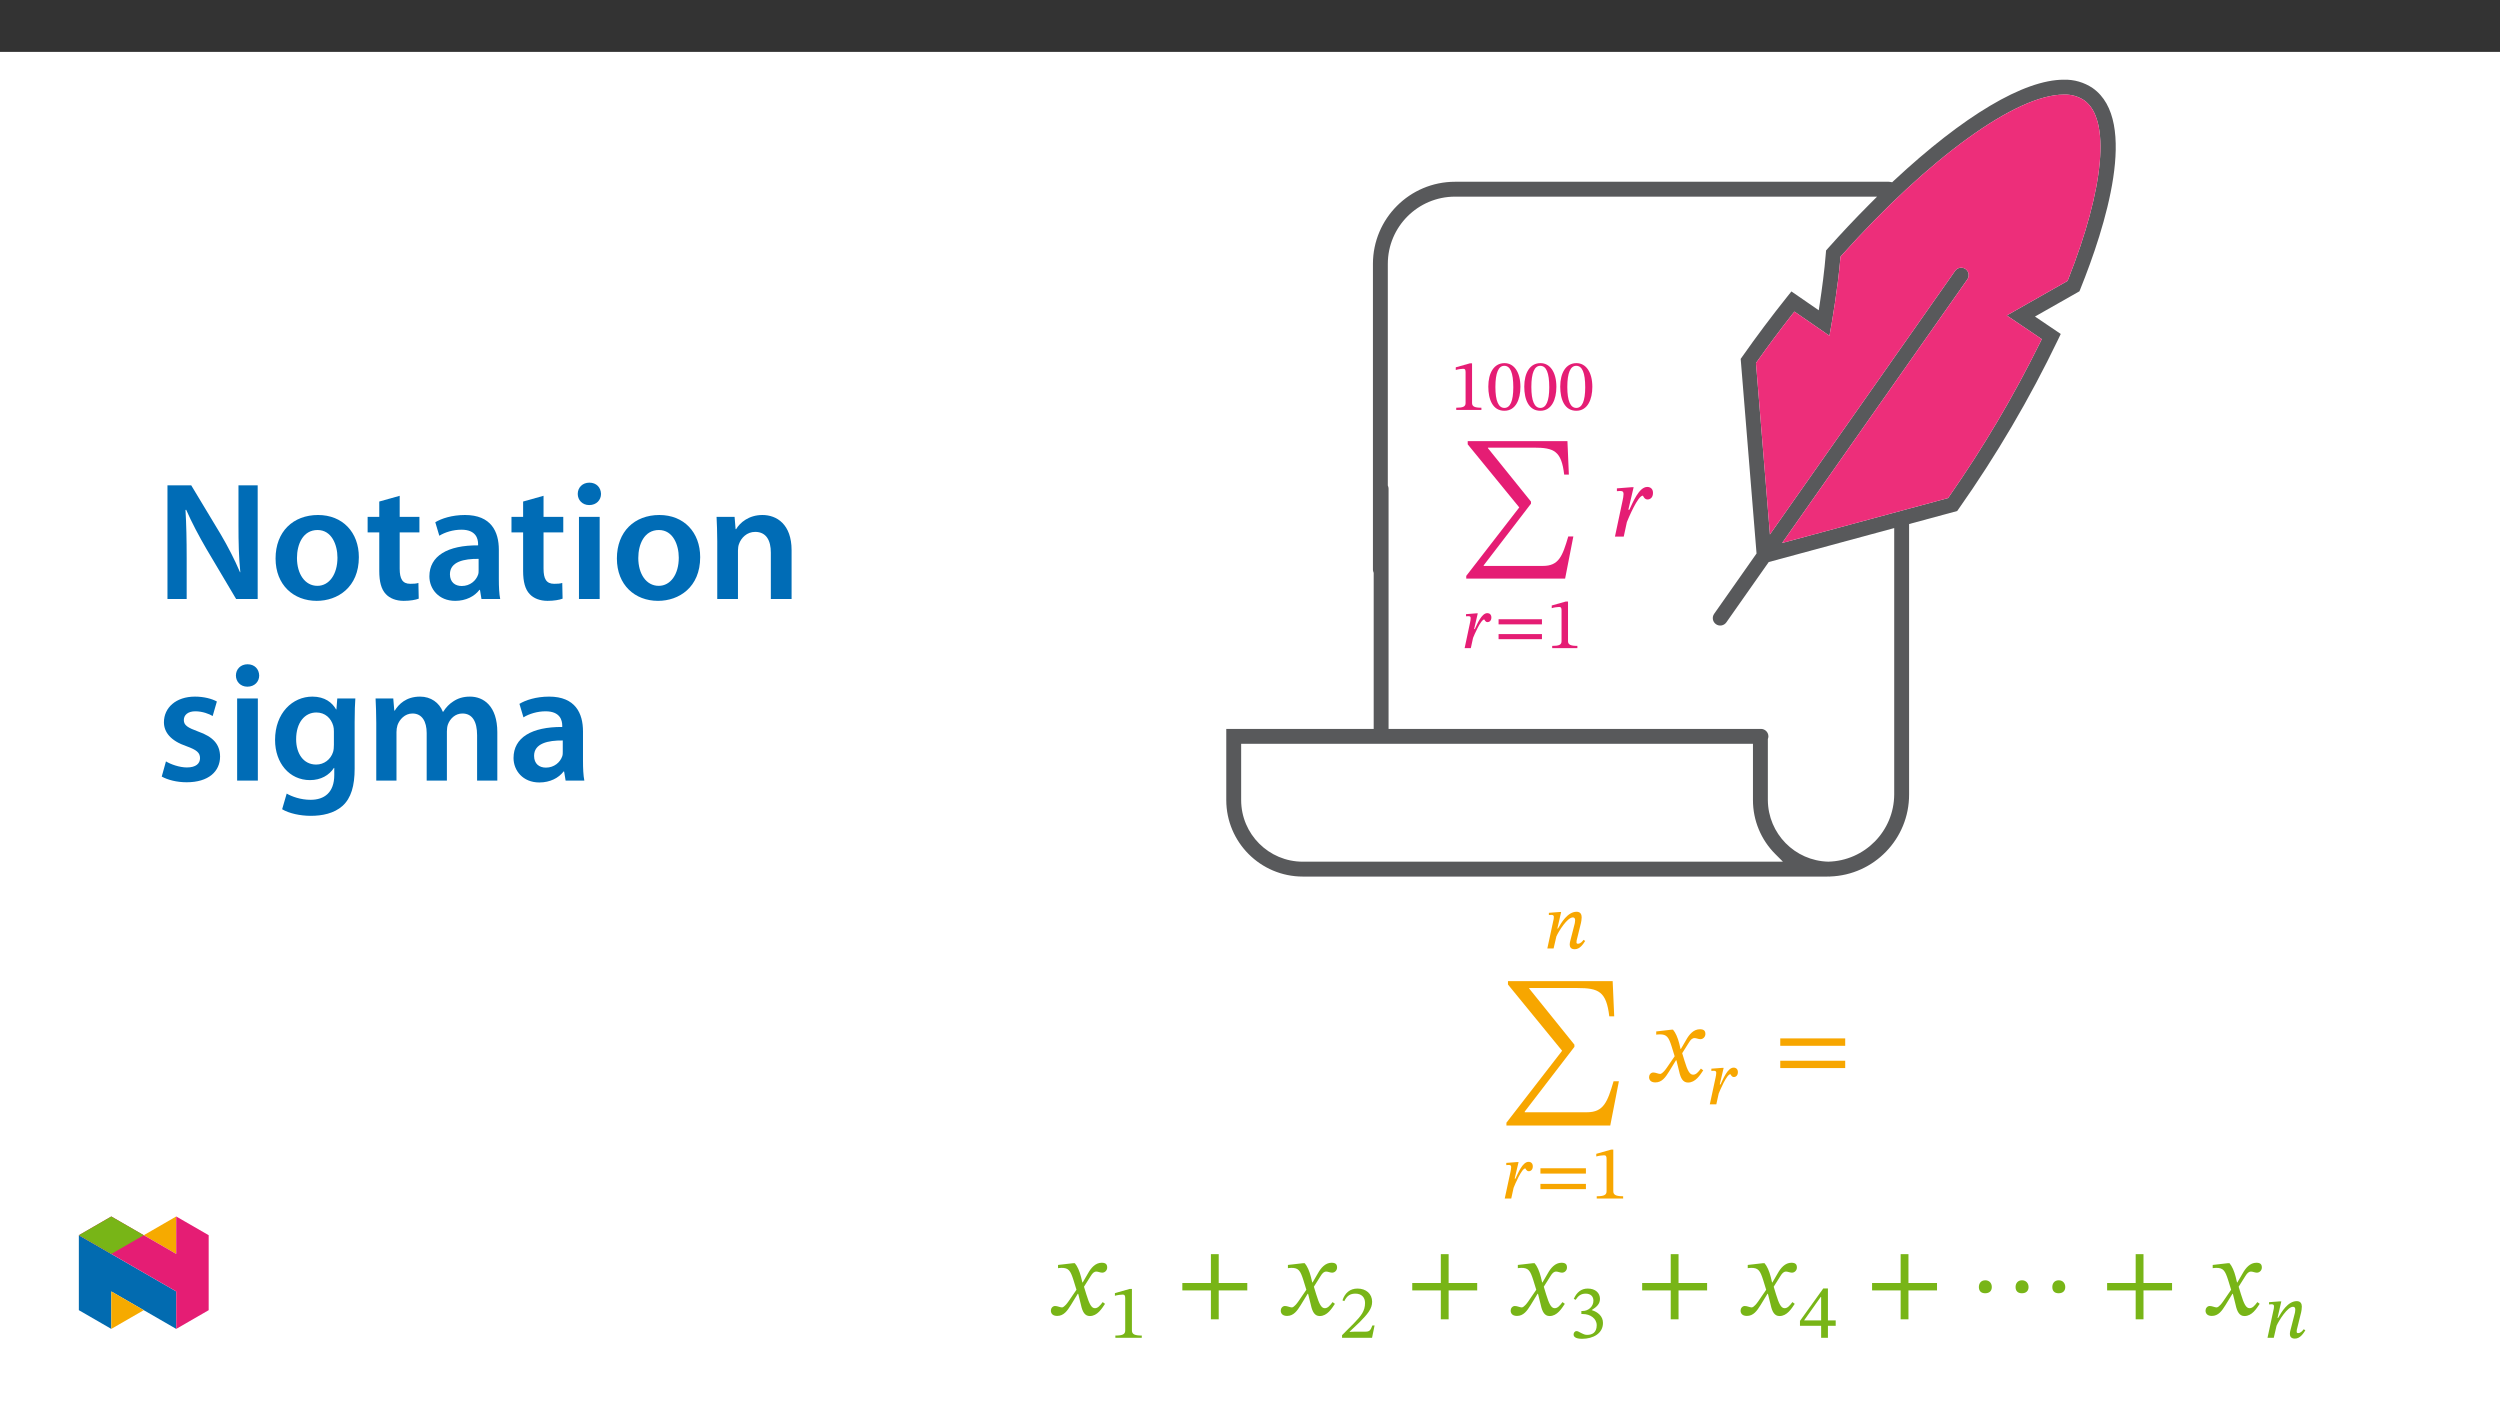
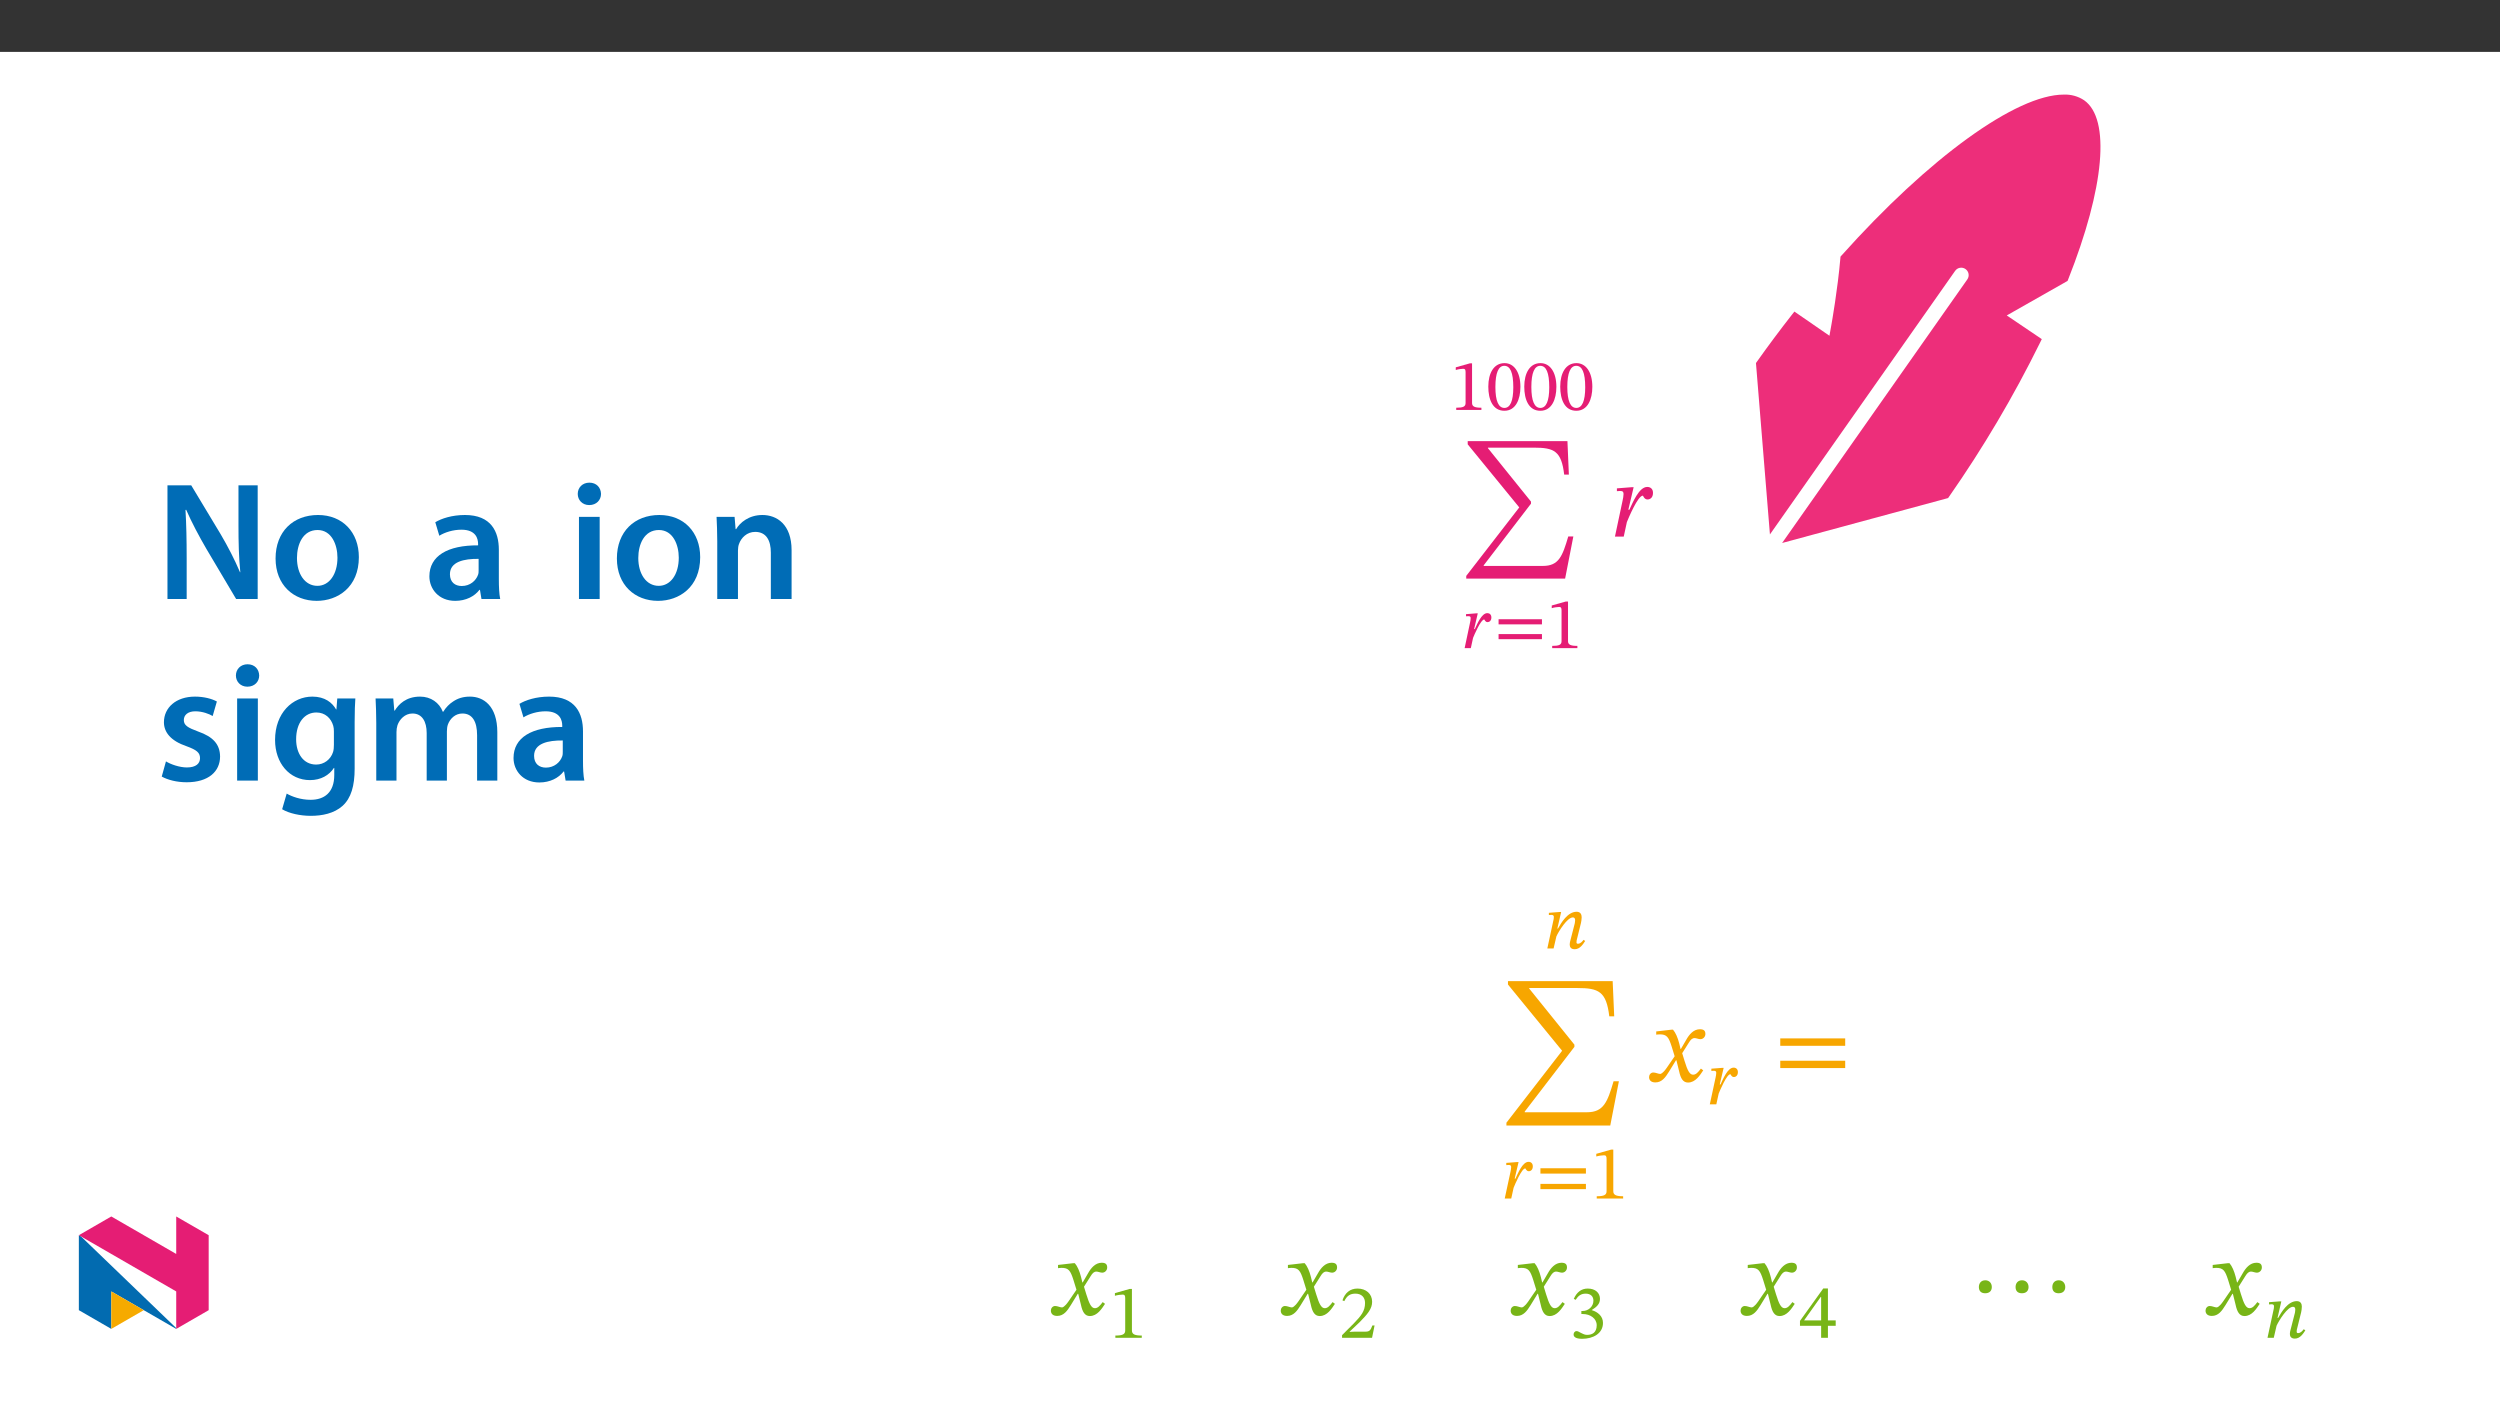
<svg xmlns="http://www.w3.org/2000/svg" xmlns:xlink="http://www.w3.org/1999/xlink" viewBox="0 0 960 540" version="1.1">
  <rect x="0" y="0" width="960" height="540" fill="#333333" stroke="none" />
  <defs>
    <g>
      <symbol overflow="visible" id="glyph0-0">
        <path style="stroke:none;" d="M 8.922 -4.766 L 8.922 -5.219 C 8.922 -8.25 13.422 -10.438 13.422 -14.531 C 13.422 -17.438 10.984 -18.75 8.25 -18.75 C 5.438 -18.75 3.484 -17.094 3.484 -14.844 C 3.484 -13.531 4.047 -12.859 4.938 -12.859 C 5.609 -12.859 6.188 -13.25 6.188 -14.109 C 6.188 -15.172 5.609 -15.203 5.609 -16.125 C 5.609 -16.984 6.359 -17.594 8 -17.594 C 9.797 -17.594 10.875 -16.656 10.875 -14.453 C 10.875 -10.156 7.781 -9.125 7.781 -5.5 L 7.781 -4.734 L 8.922 -4.734 Z M 9.984 -1.359 C 9.984 -2.234 9.406 -3.062 8.422 -3.062 C 7.391 -3.062 6.75 -2.266 6.75 -1.359 C 6.75 -0.453 7.312 0.219 8.391 0.219 C 9.406 0.219 9.984 -0.469 9.984 -1.359 Z M 16.594 4.688 L 16.594 -21.984 L 0.25 -21.984 L 0.25 4.719 L 16.594 4.719 Z M 15.141 3.156 L 1.703 3.156 L 1.703 -20.469 L 15.109 -20.469 L 15.109 3.156 Z M 15.141 3.156 " />
      </symbol>
      <symbol overflow="visible" id="glyph0-1">
        <path style="stroke:none;" d="M 11.875 -0.031 L 11.875 -0.859 C 9.312 -0.859 8.281 -1.312 8.281 -2.672 L 8.281 -17.906 L 7.469 -17.906 L 2.031 -16.375 L 2.031 -15.344 C 2.922 -15.641 4.344 -15.812 4.906 -15.812 C 5.609 -15.812 5.797 -15.453 5.797 -14.469 L 5.797 -2.672 C 5.797 -1.281 4.859 -0.859 2.203 -0.859 L 2.203 0 L 11.875 0 Z M 11.875 -0.031 " />
      </symbol>
      <symbol overflow="visible" id="glyph0-2">
        <path style="stroke:none;" d="M 13.047 -8.875 C 13.047 -14.609 10.547 -17.984 6.938 -17.984 C 2.906 -17.984 0.719 -14.25 0.719 -8.953 C 0.719 -4.016 2.406 0.312 6.891 0.312 C 11.266 0.312 13.047 -4.094 13.047 -8.875 Z M 10.312 -8.703 C 10.312 -3.344 9.094 -0.781 6.891 -0.781 C 4.656 -0.781 3.438 -3.406 3.438 -8.812 C 3.438 -14.328 4.656 -16.953 6.859 -16.953 C 9.141 -16.953 10.312 -14.359 10.312 -8.703 Z M 10.312 -8.703 " />
      </symbol>
      <symbol overflow="visible" id="glyph0-3">
        <path style="stroke:none;" d="M 4.484 -7.25 L 5.906 -13.359 L 5.297 -13.359 L 1.391 -13.047 L 1.391 -12.25 L 1.422 -12.219 C 1.422 -12.219 1.984 -12.266 2.281 -12.266 C 3.062 -12.266 3.172 -12 3.172 -11.469 C 3.172 -10.969 3.047 -10.234 2.922 -9.734 L 0.859 0 L 3.234 0 L 4.094 -3.938 C 4.547 -5.047 7.062 -11.016 8.391 -11.016 C 8.484 -11.016 8.75 -9.984 9.656 -9.984 C 10.375 -9.984 11.125 -10.547 11.125 -11.766 C 11.125 -12.859 10.453 -13.438 9.562 -13.438 C 7.328 -13.438 5.641 -9.125 4.766 -7.312 L 4.484 -7.312 Z M 4.484 -7.25 " />
      </symbol>
      <symbol overflow="visible" id="glyph0-4">
        <path style="stroke:none;" d="M 18.359 -9.141 L 18.359 -11.094 L 1.703 -11.094 L 1.703 -9.125 L 18.359 -9.125 Z M 18.359 -3.453 L 18.359 -5.391 L 1.703 -5.391 L 1.703 -3.438 L 18.359 -3.438 Z M 18.359 -3.453 " />
      </symbol>
      <symbol overflow="visible" id="glyph1-0">
        <path style="stroke:none;" d="M 12.75 -6.781 L 12.75 -7.406 C 12.75 -11.75 19.172 -14.859 19.172 -20.719 C 19.172 -24.859 15.703 -26.656 11.797 -26.656 C 7.766 -26.656 5.016 -24.391 5.016 -21.156 C 5.016 -19.281 5.781 -18.375 7.047 -18.375 C 8.016 -18.375 8.844 -18.891 8.844 -20.125 C 8.844 -21.641 8.016 -21.672 8.016 -22.984 C 8.016 -24.219 9.078 -25.141 11.438 -25.141 C 13.984 -25.141 15.578 -23.75 15.578 -20.594 C 15.578 -14.469 11.156 -12.984 11.156 -7.812 L 11.156 -6.781 Z M 14.266 -1.906 C 14.266 -3.141 13.422 -4.266 12.031 -4.266 C 10.562 -4.266 9.688 -3.188 9.688 -1.906 C 9.688 -0.594 10.438 0.312 12 0.312 C 13.422 0.312 14.266 -0.641 14.266 -1.906 Z M 23.703 6.734 L 23.703 -31.281 L 0.406 -31.281 L 0.406 6.734 Z M 21.641 4.625 L 2.438 4.625 L 2.438 -29.25 L 21.641 -29.25 Z M 21.641 4.625 " />
      </symbol>
      <symbol overflow="visible" id="glyph1-1">
        <path style="stroke:none;" d="M 41.719 0 L 39.766 0 C 37.531 7.656 36.094 11.312 30.047 11.312 L 7.297 11.312 L 7.297 11.078 L 25.453 -12.594 L 25.453 -13.391 L 8.922 -33.906 L 8.922 -34.109 L 26.531 -34.109 C 34.344 -34.109 37.141 -32.828 38.203 -23.75 L 40 -23.75 L 39.453 -36.609 L 1.156 -36.609 L 1.156 -35.375 L 20.953 -11.156 L 0.594 15.141 L 0.594 16.172 L 38.562 16.172 Z M 41.719 0 " />
      </symbol>
      <symbol overflow="visible" id="glyph1-2">
        <path style="stroke:none;" d="M 6.422 -10.312 L 8.453 -18.969 L 7.578 -18.969 L 2.031 -18.531 L 2.031 -17.453 C 2.031 -17.453 2.828 -17.531 3.266 -17.531 C 4.391 -17.531 4.578 -17.094 4.578 -16.344 C 4.578 -15.625 4.391 -14.578 4.219 -13.859 L 1.281 0 L 4.656 0 L 5.859 -5.578 C 6.5 -7.172 10.078 -15.734 12 -15.734 C 12.109 -15.734 12.516 -14.266 13.781 -14.266 C 14.828 -14.266 15.891 -15.016 15.891 -16.781 C 15.891 -18.328 14.938 -19.078 13.672 -19.078 C 10.484 -19.078 8.094 -12.984 6.812 -10.312 Z M 6.422 -10.312 " />
      </symbol>
      <symbol overflow="visible" id="glyph2-0">
        <path style="stroke:none;" d="M 9.375 -5.016 L 9.375 -5.484 C 9.375 -8.672 14.094 -10.953 14.094 -15.266 C 14.094 -18.312 11.547 -19.656 8.672 -19.656 C 5.719 -19.656 3.688 -17.953 3.688 -15.594 C 3.688 -14.203 4.25 -13.5 5.188 -13.5 C 5.891 -13.5 6.5 -13.922 6.5 -14.828 C 6.5 -15.938 5.891 -15.969 5.891 -16.938 C 5.891 -17.844 6.688 -18.484 8.406 -18.484 C 10.281 -18.484 11.453 -17.484 11.453 -15.172 C 11.453 -10.672 8.203 -9.578 8.203 -5.766 L 8.203 -4.984 L 9.375 -4.984 Z M 10.484 -1.438 C 10.484 -2.344 9.875 -3.188 8.844 -3.188 C 7.766 -3.188 7.125 -2.375 7.125 -1.438 C 7.125 -0.469 7.672 0.234 8.812 0.234 C 9.875 0.234 10.484 -0.5 10.484 -1.438 Z M 17.438 4.922 L 17.438 -23.062 L 0.297 -23.062 L 0.297 4.953 L 17.438 4.953 Z M 15.906 3.344 L 1.781 3.344 L 1.781 -21.5 L 15.906 -21.5 Z M 15.906 3.344 " />
      </symbol>
      <symbol overflow="visible" id="glyph2-1">
        <path style="stroke:none;" d="M 15.266 -3.312 C 14.828 -2.75 14.094 -1.812 13.094 -1.812 C 12.688 -1.812 12.547 -2.016 12.547 -2.344 C 12.547 -2.703 12.594 -3.016 12.594 -3.016 L 12.594 -3.047 L 14.266 -9.812 C 14.359 -10.219 14.531 -11.219 14.531 -11.984 C 14.531 -13.031 14.094 -14.094 12.594 -14.094 C 9.141 -14.094 6.656 -9.812 5.422 -7.641 L 5.188 -7.641 L 6.656 -14 L 6 -14 L 1.938 -13.688 L 1.938 -12.828 C 1.938 -12.828 2.516 -12.891 2.906 -12.891 C 3.578 -12.891 3.844 -12.625 3.844 -12.125 C 3.844 -11.688 3.75 -11.141 3.75 -11.141 L 3.75 -11.156 L 1.344 0 L 3.75 0 L 4.828 -4.656 C 5.766 -6.688 9 -11.922 11.141 -11.922 C 11.812 -11.922 12.016 -11.453 12.016 -10.781 C 12.016 -10.203 11.812 -9.344 11.812 -9.344 L 11.812 -9.375 L 10.078 -2.609 C 10.047 -2.469 9.938 -1.938 9.938 -1.469 C 9.938 -0.594 10.375 0.297 11.844 0.297 C 13.953 0.297 15.125 -1.766 15.875 -2.875 Z M 15.266 -3.312 " />
      </symbol>
      <symbol overflow="visible" id="glyph2-2">
        <path style="stroke:none;" d="M 4.719 -7.625 L 6.219 -14 L 5.562 -14 L 1.5 -13.688 L 1.5 -12.828 C 1.5 -12.828 2.078 -12.891 2.406 -12.891 C 3.219 -12.891 3.375 -12.594 3.375 -12.047 C 3.375 -11.516 3.219 -10.75 3.109 -10.219 L 0.906 0 L 3.406 0 L 4.312 -4.125 C 4.781 -5.297 7.406 -11.578 8.812 -11.578 C 8.906 -11.578 9.203 -10.484 10.141 -10.484 C 10.906 -10.484 11.688 -11.078 11.688 -12.359 C 11.688 -13.5 10.984 -14.094 10.047 -14.094 C 7.703 -14.094 5.953 -9.578 5.016 -7.641 L 4.719 -7.641 Z M 4.719 -7.625 " />
      </symbol>
      <symbol overflow="visible" id="glyph2-3">
        <path style="stroke:none;" d="M 19.281 -9.609 L 19.281 -11.625 L 1.812 -11.625 L 1.812 -9.578 L 19.281 -9.578 Z M 19.281 -3.641 L 19.281 -5.625 L 1.812 -5.625 L 1.812 -3.609 L 19.281 -3.609 Z M 19.281 -3.641 " />
      </symbol>
      <symbol overflow="visible" id="glyph2-4">
        <path style="stroke:none;" d="M 12.484 -0.031 L 12.484 -0.875 C 9.781 -0.875 8.703 -1.375 8.703 -2.812 L 8.703 -18.781 L 7.859 -18.781 L 2.172 -17.172 L 2.172 -16.141 C 3.078 -16.438 4.578 -16.609 5.156 -16.609 C 5.891 -16.609 6.125 -16.234 6.125 -15.203 L 6.125 -2.812 C 6.125 -1.344 5.094 -0.875 2.344 -0.875 L 2.344 0 L 12.484 0 Z M 12.484 -0.031 " />
      </symbol>
      <symbol overflow="visible" id="glyph2-5">
        <path style="stroke:none;" d="M 13.594 -4.75 L 12.75 -4.75 C 12.078 -2.953 11.688 -2.375 10.141 -2.375 L 6.062 -2.375 L 4.016 -2.281 L 4.016 -2.375 L 7.875 -6.031 C 10.984 -9.172 12.656 -11.219 12.656 -13.828 C 12.656 -16.906 10.344 -18.922 7.031 -18.922 C 4.188 -18.922 2.203 -17.25 1.266 -14.391 L 1.969 -14.094 C 3.078 -16.312 4.359 -16.969 6.266 -16.969 C 8.531 -16.969 9.938 -15.594 9.938 -13.391 C 9.938 -10.312 8.469 -8.469 5.562 -5.484 L 1.109 -1.031 L 1.109 0 L 12.625 0 Z M 13.594 -4.75 " />
      </symbol>
      <symbol overflow="visible" id="glyph2-6">
        <path style="stroke:none;" d="M 2.516 -14.594 C 3.516 -16.141 4.594 -16.969 6.359 -16.969 C 8.172 -16.969 9.344 -16 9.344 -14.266 C 9.344 -11.891 7.266 -10.312 5.281 -10.312 L 4.719 -10.312 L 4.719 -9.141 L 5.297 -9.141 C 8.109 -9.141 10.609 -7.438 10.609 -4.828 C 10.609 -1.969 8.812 -1.141 6.969 -1.141 C 6.266 -1.141 5.859 -1.234 4.594 -1.875 C 3.578 -2.406 3.344 -2.578 2.875 -2.578 C 2.109 -2.578 1.734 -1.875 1.734 -1.266 C 1.734 -0.5 2.375 0.375 5.016 0.375 C 9.281 0.375 13.016 -1.703 13.016 -5.719 C 13.016 -8.328 11.047 -9.906 8.703 -10.641 L 8.703 -10.672 C 10.547 -11.844 11.859 -12.953 11.859 -14.969 C 11.859 -17.203 10.141 -18.922 7.156 -18.922 C 4.75 -18.922 2.938 -17.547 1.812 -14.969 Z M 2.516 -14.594 " />
      </symbol>
      <symbol overflow="visible" id="glyph2-7">
        <path style="stroke:none;" d="M 14.094 -4.656 L 14.094 -6.703 L 11.109 -6.703 L 11.109 -18.953 L 9.312 -18.953 L 0.375 -6.5 L 0.375 -4.625 L 8.5 -4.625 L 8.5 0 L 11.109 0 L 11.109 -4.625 L 14.094 -4.625 Z M 8.5 -6.703 L 2 -6.703 L 2 -6.766 L 8.344 -15.703 L 8.5 -15.703 Z M 8.5 -6.703 " />
      </symbol>
      <symbol overflow="visible" id="glyph3-0">
        <path style="stroke:none;" d="M 13.391 -7.109 L 13.391 -7.781 C 13.391 -12.344 20.125 -15.609 20.125 -21.766 C 20.125 -26.109 16.484 -28 12.391 -28 C 8.156 -28 5.266 -25.609 5.266 -22.219 C 5.266 -20.25 6.062 -19.297 7.406 -19.297 C 8.406 -19.297 9.297 -19.828 9.297 -21.125 C 9.297 -22.719 8.406 -22.766 8.406 -24.141 C 8.406 -25.438 9.547 -26.406 12.016 -26.406 C 14.688 -26.406 16.359 -24.938 16.359 -21.641 C 16.359 -15.188 11.719 -13.641 11.719 -8.203 L 11.719 -7.109 Z M 14.984 -2.016 C 14.984 -3.312 14.094 -4.484 12.641 -4.484 C 11.094 -4.484 10.172 -3.344 10.172 -2.016 C 10.172 -0.625 10.969 0.328 12.594 0.328 C 14.094 0.328 14.984 -0.672 14.984 -2.016 Z M 24.891 7.078 L 24.891 -32.844 L 0.422 -32.844 L 0.422 7.078 Z M 22.719 4.859 L 2.547 4.859 L 2.547 -30.719 L 22.719 -30.719 Z M 22.719 4.859 " />
      </symbol>
      <symbol overflow="visible" id="glyph3-1">
        <path style="stroke:none;" d="M 43.812 0 L 41.766 0 C 39.422 8.031 37.906 11.891 31.547 11.891 L 7.656 11.891 L 7.656 11.625 L 26.734 -13.219 L 26.734 -14.062 L 9.375 -35.609 L 9.375 -35.812 L 27.875 -35.812 C 36.062 -35.812 39 -34.484 40.125 -24.938 L 42.016 -24.938 L 41.422 -38.453 L 1.219 -38.453 L 1.219 -37.156 L 22.016 -11.719 L 0.625 15.906 L 0.625 16.984 L 40.5 16.984 Z M 43.812 0 " />
      </symbol>
      <symbol overflow="visible" id="glyph3-2">
        <path style="stroke:none;" d="M 13.188 -12.469 L 13.062 -12.469 L 12.547 -14.609 C 11.969 -16.859 11.172 -18.703 10.172 -19.875 L 9.547 -19.875 L 3.719 -19.203 L 3.719 -17.953 C 3.719 -17.953 4.359 -18.078 5.016 -18.078 C 7.781 -18.125 8.5 -16.984 9.625 -13.469 L 10.797 -9.672 L 7.781 -5.266 C 6.156 -2.922 5.391 -2.891 5.234 -2.891 C 4.516 -2.891 3.516 -3.438 2.594 -3.438 C 1.594 -3.438 0.969 -2.516 0.969 -1.672 C 0.969 -0.625 1.594 0.375 3.391 0.375 C 5.906 0.375 7.281 -1.594 8.625 -3.766 L 11.297 -8.125 L 11.469 -8.125 L 12.516 -3.891 C 13.094 -1.172 14.016 0.422 15.938 0.422 C 18.781 0.422 20.547 -2.422 21.766 -4.266 L 20.875 -4.938 C 19.75 -3.438 18.953 -2.594 17.875 -2.594 C 16.562 -2.594 15.734 -4.141 14.562 -7.984 L 13.688 -10.844 L 16.234 -14.891 C 16.953 -16.062 17.531 -16.656 18.5 -16.656 C 19.031 -16.656 20 -16.234 20.672 -16.234 C 21.797 -16.234 22.594 -17.203 22.594 -18.203 C 22.594 -19.375 22.094 -20.047 20.5 -20.047 C 18.031 -20.047 16.359 -18 15.234 -15.984 Z M 13.188 -12.469 " />
      </symbol>
      <symbol overflow="visible" id="glyph3-3">
        <path style="stroke:none;" d="M 27.531 -13.688 L 27.531 -16.531 L 2.594 -16.531 L 2.594 -13.688 Z M 27.531 -5.141 L 27.531 -7.953 L 2.594 -7.953 L 2.594 -5.141 Z M 27.531 -5.141 " />
      </symbol>
      <symbol overflow="visible" id="glyph3-4">
-         <path style="stroke:none;" d="M 27.531 -9.422 L 27.531 -12.266 L 16.562 -12.266 L 16.562 -23.344 L 13.562 -23.344 L 13.562 -12.266 L 2.594 -12.266 L 2.594 -9.422 L 13.562 -9.422 L 13.562 1.672 L 16.562 1.672 L 16.562 -9.422 Z M 27.531 -9.422 " />
-       </symbol>
+         </symbol>
      <symbol overflow="visible" id="glyph3-5">
        <path style="stroke:none;" d="M 9.156 -10.719 C 9.156 -12.047 8.328 -13.312 6.656 -13.312 C 5.016 -13.312 4.188 -12.141 4.188 -10.719 C 4.188 -9.297 4.938 -8.328 6.609 -8.328 C 8.328 -8.328 9.156 -9.328 9.156 -10.719 Z M 23.266 -10.719 C 23.266 -12.047 22.422 -13.312 20.75 -13.312 C 19.125 -13.312 18.281 -12.141 18.281 -10.719 C 18.281 -9.297 19.031 -8.328 20.719 -8.328 C 22.422 -8.328 23.266 -9.328 23.266 -10.719 Z M 37.359 -10.719 C 37.359 -12.047 36.531 -13.312 34.859 -13.312 C 33.219 -13.312 32.391 -12.141 32.391 -10.719 C 32.391 -9.297 33.141 -8.328 34.812 -8.328 C 36.531 -8.328 37.359 -9.328 37.359 -10.719 Z M 37.359 -10.719 " />
      </symbol>
      <symbol overflow="visible" id="glyph4-0">
        <path style="stroke:none;" d="M 0 0 L 32.375 0 L 32.375 -45.328 L 0 -45.328 Z M 16.188 -25.578 L 5.188 -42.094 L 27.188 -42.094 Z M 18.125 -22.656 L 29.141 -39.172 L 29.141 -6.156 Z M 5.188 -3.234 L 16.188 -19.75 L 27.188 -3.234 Z M 3.234 -39.172 L 14.25 -22.656 L 3.234 -6.156 Z M 3.234 -39.172 " />
      </symbol>
      <symbol overflow="visible" id="glyph4-1">
        <path style="stroke:none;" d="M 11.906 0 L 11.906 -15.609 C 11.906 -22.797 11.781 -28.562 11.453 -34.188 L 11.719 -34.25 C 13.859 -29.328 16.703 -24.016 19.484 -19.234 L 30.891 0 L 39.172 0 L 39.172 -43.641 L 31.797 -43.641 L 31.797 -28.422 C 31.797 -21.75 31.922 -16.125 32.5 -10.297 L 32.375 -10.297 C 30.375 -15.016 27.781 -20.078 24.922 -24.922 L 13.656 -43.641 L 4.531 -43.641 L 4.531 0 Z M 11.906 0 " />
      </symbol>
      <symbol overflow="visible" id="glyph4-2">
        <path style="stroke:none;" d="M 18.578 -32.25 C 9.062 -32.25 2.266 -25.906 2.266 -15.547 C 2.266 -5.375 9.188 0.719 18.062 0.719 C 26.094 0.719 34.25 -4.469 34.25 -16.062 C 34.25 -25.641 27.969 -32.25 18.578 -32.25 Z M 18.391 -26.484 C 23.828 -26.484 26.031 -20.781 26.031 -15.859 C 26.031 -9.453 22.859 -5.047 18.328 -5.047 C 13.531 -5.047 10.484 -9.641 10.484 -15.734 C 10.484 -20.984 12.75 -26.484 18.391 -26.484 Z M 18.391 -26.484 " />
      </symbol>
      <symbol overflow="visible" id="glyph4-3">
-         <path style="stroke:none;" d="M 5.562 -37.422 L 5.562 -31.531 L 1.094 -31.531 L 1.094 -25.578 L 5.562 -25.578 L 5.562 -10.75 C 5.562 -6.609 6.344 -3.688 8.094 -1.875 C 9.578 -0.266 11.984 0.719 14.953 0.719 C 17.422 0.719 19.547 0.328 20.719 -0.125 L 20.594 -6.156 C 19.688 -5.891 18.906 -5.828 17.484 -5.828 C 14.438 -5.828 13.406 -7.766 13.406 -11.656 L 13.406 -25.578 L 20.984 -25.578 L 20.984 -31.531 L 13.406 -31.531 L 13.406 -39.625 Z M 5.562 -37.422 " />
-       </symbol>
+         </symbol>
      <symbol overflow="visible" id="glyph4-4">
        <path style="stroke:none;" d="M 28.75 -18.906 C 28.75 -25.828 25.828 -32.25 15.734 -32.25 C 10.75 -32.25 6.672 -30.891 4.344 -29.469 L 5.891 -24.281 C 8.031 -25.641 11.266 -26.609 14.375 -26.609 C 19.938 -26.609 20.781 -23.188 20.781 -21.109 L 20.781 -20.594 C 9.125 -20.656 2.078 -16.578 2.078 -8.672 C 2.078 -3.891 5.641 0.719 11.984 0.719 C 16.125 0.719 19.422 -1.031 21.297 -3.5 L 21.5 -3.5 L 22.078 0 L 29.266 0 C 28.875 -1.938 28.75 -4.734 28.75 -7.578 Z M 20.984 -11.078 C 20.984 -10.484 20.984 -9.906 20.781 -9.328 C 20 -7.062 17.734 -4.984 14.5 -4.984 C 11.984 -4.984 9.969 -6.406 9.969 -9.516 C 9.969 -14.312 15.344 -15.469 20.984 -15.406 Z M 20.984 -11.078 " />
      </symbol>
      <symbol overflow="visible" id="glyph4-5">
        <path style="stroke:none;" d="M 12.234 0 L 12.234 -31.531 L 4.281 -31.531 L 4.281 0 Z M 8.281 -44.672 C 5.641 -44.672 3.812 -42.797 3.812 -40.344 C 3.812 -38.016 5.562 -36.062 8.219 -36.062 C 11 -36.062 12.75 -38.016 12.75 -40.344 C 12.688 -42.797 11 -44.672 8.281 -44.672 Z M 8.281 -44.672 " />
      </symbol>
      <symbol overflow="visible" id="glyph4-6">
        <path style="stroke:none;" d="M 4.281 0 L 12.234 0 L 12.234 -18.578 C 12.234 -19.484 12.375 -20.469 12.625 -21.109 C 13.469 -23.5 15.672 -25.766 18.844 -25.766 C 23.188 -25.766 24.859 -22.344 24.859 -17.812 L 24.859 0 L 32.828 0 L 32.828 -18.719 C 32.828 -28.688 27.125 -32.25 21.625 -32.25 C 16.375 -32.25 12.953 -29.266 11.531 -26.812 L 11.328 -26.812 L 10.938 -31.531 L 4.016 -31.531 C 4.141 -28.812 4.281 -25.766 4.281 -22.141 Z M 4.281 0 " />
      </symbol>
      <symbol overflow="visible" id="glyph4-7">
        <path style="stroke:none;" d="M 2.328 -1.547 C 4.656 -0.266 8.094 0.641 11.906 0.641 C 20.266 0.641 24.734 -3.5 24.734 -9.266 C 24.672 -13.922 22.078 -16.828 16.312 -18.844 C 12.297 -20.328 10.812 -21.234 10.812 -23.25 C 10.812 -25.188 12.375 -26.609 15.219 -26.609 C 18 -26.609 20.594 -25.578 21.891 -24.797 L 23.5 -30.375 C 21.625 -31.406 18.578 -32.25 15.094 -32.25 C 7.766 -32.25 3.172 -27.969 3.172 -22.406 C 3.172 -18.641 5.703 -15.281 11.844 -13.203 C 15.734 -11.781 17.031 -10.75 17.031 -8.609 C 17.031 -6.547 15.469 -5.047 11.984 -5.047 C 9.125 -5.047 5.703 -6.281 3.953 -7.375 Z M 2.328 -1.547 " />
      </symbol>
      <symbol overflow="visible" id="glyph4-8">
        <path style="stroke:none;" d="M 32.828 -22.469 C 32.828 -26.812 32.953 -29.391 33.094 -31.531 L 26.156 -31.531 L 25.828 -27.328 L 25.703 -27.328 C 24.219 -29.922 21.438 -32.25 16.578 -32.25 C 9 -32.25 2.266 -25.969 2.266 -15.609 C 2.266 -6.672 7.828 -0.188 15.672 -0.188 C 19.875 -0.188 23.047 -2.078 24.859 -4.859 L 25 -4.859 L 25 -2.141 C 25 4.656 21.109 7.375 15.922 7.375 C 12.109 7.375 8.734 6.156 6.734 4.984 L 4.984 11 C 7.703 12.625 11.984 13.531 16 13.531 C 20.328 13.531 24.922 12.625 28.172 9.719 C 31.469 6.734 32.828 2 32.828 -4.594 Z M 24.859 -13.797 C 24.859 -12.891 24.797 -11.781 24.547 -11 C 23.641 -8.094 21.047 -6.156 18.062 -6.156 C 13.078 -6.156 10.359 -10.484 10.359 -15.859 C 10.359 -22.281 13.656 -26.156 18.125 -26.156 C 21.5 -26.156 23.766 -23.953 24.609 -21.047 C 24.797 -20.391 24.859 -19.688 24.859 -18.906 Z M 24.859 -13.797 " />
      </symbol>
      <symbol overflow="visible" id="glyph4-9">
        <path style="stroke:none;" d="M 4.281 0 L 12.047 0 L 12.047 -18.641 C 12.047 -19.547 12.172 -20.469 12.438 -21.297 C 13.203 -23.438 15.219 -25.766 18.188 -25.766 C 21.891 -25.766 23.641 -22.656 23.641 -18.266 L 23.641 0 L 31.406 0 L 31.406 -18.906 C 31.406 -19.812 31.531 -20.844 31.797 -21.562 C 32.641 -23.828 34.641 -25.766 37.359 -25.766 C 41.188 -25.766 43 -22.656 43 -17.422 L 43 0 L 50.766 0 L 50.766 -18.578 C 50.766 -28.688 45.453 -32.25 40.281 -32.25 C 37.625 -32.25 35.609 -31.594 33.797 -30.375 C 32.375 -29.469 31.078 -28.172 29.984 -26.422 L 29.844 -26.422 C 28.484 -29.922 25.25 -32.25 21.109 -32.25 C 15.734 -32.25 12.891 -29.328 11.391 -26.875 L 11.203 -26.875 L 10.812 -31.531 L 4.016 -31.531 C 4.141 -28.812 4.281 -25.766 4.281 -22.141 Z M 4.281 0 " />
      </symbol>
    </g>
    <clipPath id="clip1">
-       <path d="M 470.887 30.602 L 812.449 30.602 L 812.449 337 L 470.887 337 Z M 470.887 30.602 " />
-     </clipPath>
+       </clipPath>
    <clipPath id="clip2">
-       <path d="M 30.277 474 L 68 474 L 68 510.301 L 30.277 510.301 Z M 30.277 474 " />
+       <path d="M 30.277 474 L 68 510.301 L 30.277 510.301 Z M 30.277 474 " />
    </clipPath>
    <clipPath id="clip3">
      <path d="M 42 495 L 56 495 L 56 510.301 L 42 510.301 Z M 42 495 " />
    </clipPath>
    <clipPath id="clip4">
-       <path d="M 55 467.125 L 68 467.125 L 68 482 L 55 482 Z M 55 467.125 " />
-     </clipPath>
+       </clipPath>
    <clipPath id="clip5">
      <path d="M 30.277 467.125 L 80.133 467.125 L 80.133 510.301 L 30.277 510.301 Z M 30.277 467.125 " />
    </clipPath>
    <clipPath id="clip6">
-       <path d="M 30.277 467.125 L 56 467.125 L 56 482 L 30.277 482 Z M 30.277 467.125 " />
-     </clipPath>
+       </clipPath>
  </defs>
  <g id="surface1">
    <path style=" stroke:none;fill-rule:nonzero;fill:rgb(100%,100%,100%);fill-opacity:1;" d="M 0 559.926 L 960 559.926 L 960 19.926 L 0 19.926 Z M 0 559.926 " />
    <g clip-path="url(#clip1)" clip-rule="nonzero">
      <path style=" stroke:none;fill-rule:nonzero;fill:rgb(34.499%,34.9%,35.699%);fill-opacity:1;" d="M 794.168 107.316 L 793.945 107.871 L 770.598 121.129 L 784.047 130.219 L 783.398 131.543 C 773.254 152.133 761.559 171.926 748.422 190.746 L 748.07 191.254 L 684.332 208.508 L 755.449 107.293 C 756.359 106 756.047 104.219 754.754 103.309 C 753.461 102.402 751.68 102.715 750.773 104.008 L 679.652 205.223 L 674.289 139.41 L 674.645 138.906 C 678.93 132.855 683.445 126.797 688.062 120.902 L 689.051 119.645 L 702.508 128.926 L 703.285 124.551 C 703.383 124.008 705.672 111.117 706.707 99.109 L 706.754 98.543 L 707.133 98.121 C 740.723 60.582 774.234 36.324 792.504 36.324 C 795.266 36.211 797.992 36.969 800.297 38.496 C 810.504 45.664 808.152 72.039 794.168 107.316 Z M 727.375 305.094 C 727.301 319.113 716.094 330.539 702.078 330.879 C 689.219 330.57 678.934 320.094 678.855 307.23 L 678.855 283.801 L 678.926 283.566 C 679.012 283.305 679.059 283.031 679.062 282.754 C 679.062 281.176 677.785 279.898 676.207 279.898 L 533.211 279.898 L 533.211 187.684 C 533.207 187.352 533.145 187.023 533.023 186.715 L 532.922 186.434 L 532.922 101.309 C 532.941 87.066 544.48 75.527 558.719 75.512 L 720.797 75.512 L 717.898 78.414 C 712.438 83.883 707.035 89.617 701.844 95.461 L 701.207 96.18 L 701.133 97.137 C 700.609 103.922 699.578 111.391 698.809 116.461 L 698.398 119.148 L 687.906 111.91 L 686.242 113.992 C 680.262 121.477 674.469 129.207 669.016 136.969 L 668.422 137.812 L 674.512 212.539 L 658.234 235.707 C 657.324 237 657.637 238.781 658.93 239.691 C 660.219 240.598 662.004 240.285 662.91 238.996 L 679.191 215.824 L 727.375 202.781 Z M 500.262 330.891 C 487.199 330.875 476.617 320.293 476.602 307.23 L 476.602 285.613 L 673.137 285.613 L 673.137 307.23 C 673.121 315.02 676.223 322.496 681.746 327.988 L 684.648 330.891 Z M 803.582 33.816 C 800.316 31.617 796.441 30.492 792.504 30.605 C 777.215 30.605 754.023 44.391 727.203 69.414 L 726.594 69.984 L 725.77 69.848 C 725.617 69.82 725.457 69.801 725.301 69.797 L 558.719 69.797 C 541.324 69.816 527.227 83.914 527.207 101.309 L 527.207 218.719 C 527.211 219.051 527.273 219.379 527.391 219.688 L 527.496 219.973 L 527.496 279.898 L 470.887 279.898 L 470.887 307.23 C 470.906 323.441 484.035 336.578 500.246 336.605 L 701.578 336.605 L 702.02 336.594 L 702.469 336.605 C 702.562 336.594 702.637 336.586 702.711 336.578 C 719.684 336.02 733.137 322.074 733.09 305.094 L 733.09 201.234 L 751.559 196.23 L 752.152 195.387 C 766.625 174.828 779.375 153.113 790.273 130.457 L 791.328 128.238 L 781.434 121.551 L 798.504 111.859 L 798.879 110.934 C 808.309 87.523 821.461 46.379 803.582 33.816 " />
    </g>
    <path style=" stroke:none;fill-rule:nonzero;fill:rgb(92.899%,17.999%,47.8%);fill-opacity:1;" d="M 794.168 107.316 L 793.945 107.871 L 770.598 121.129 L 784.047 130.219 L 783.398 131.547 C 773.254 152.133 761.559 171.926 748.422 190.746 L 748.07 191.254 L 684.332 208.512 L 755.449 107.293 C 756.359 106 756.047 104.219 754.754 103.312 C 753.461 102.402 751.68 102.715 750.773 104.008 L 679.652 205.223 L 674.289 139.41 L 674.645 138.906 C 678.93 132.855 683.445 126.797 688.062 120.902 L 689.051 119.645 L 702.508 128.926 L 703.285 124.551 C 703.383 124.008 705.672 111.117 706.707 99.105 L 706.754 98.543 L 707.133 98.121 C 740.723 60.582 774.234 36.324 792.504 36.324 C 795.266 36.211 797.992 36.969 800.297 38.496 C 810.504 45.668 808.152 72.039 794.168 107.316 " />
    <g style="fill:rgb(89.803%,11.374%,45.49%);fill-opacity:1;">
      <use xlink:href="#glyph0-1" x="556.986" y="157.425" />
      <use xlink:href="#glyph0-2" x="570.794" y="157.425" />
      <use xlink:href="#glyph0-2" x="584.602" y="157.425" />
      <use xlink:href="#glyph0-2" x="598.41" y="157.425" />
    </g>
    <g style="fill:rgb(89.803%,11.374%,45.49%);fill-opacity:1;">
      <use xlink:href="#glyph1-1" x="562.445" y="206.002" />
    </g>
    <g style="fill:rgb(89.803%,11.374%,45.49%);fill-opacity:1;">
      <use xlink:href="#glyph0-3" x="561.561" y="248.881" />
    </g>
    <g style="fill:rgb(89.803%,11.374%,45.49%);fill-opacity:1;">
      <use xlink:href="#glyph0-4" x="573.751" y="248.881" />
      <use xlink:href="#glyph0-1" x="593.836" y="248.881" />
    </g>
    <g style="fill:rgb(89.803%,11.374%,45.49%);fill-opacity:1;">
      <use xlink:href="#glyph1-2" x="618.86" y="206.062" />
    </g>
    <g style="fill:rgb(96.863%,65.099%,0%);fill-opacity:1;">
      <use xlink:href="#glyph2-1" x="592.83" y="364.208" />
    </g>
    <g style="fill:rgb(96.863%,65.099%,0%);fill-opacity:1;">
      <use xlink:href="#glyph3-1" x="577.84" y="415.215" />
    </g>
    <g style="fill:rgb(96.863%,65.099%,0%);fill-opacity:1;">
      <use xlink:href="#glyph2-2" x="576.911" y="460.238" />
    </g>
    <g style="fill:rgb(96.863%,65.099%,0%);fill-opacity:1;">
      <use xlink:href="#glyph2-3" x="589.711" y="460.238" />
      <use xlink:href="#glyph2-4" x="610.8" y="460.238" />
    </g>
    <g style="fill:rgb(96.863%,65.099%,0%);fill-opacity:1;">
      <use xlink:href="#glyph3-2" x="632.272" y="415.277" />
    </g>
    <g style="fill:rgb(96.863%,65.099%,0%);fill-opacity:1;">
      <use xlink:href="#glyph2-2" x="655.662" y="424.064" />
    </g>
    <g style="fill:rgb(96.863%,65.099%,0%);fill-opacity:1;">
      <use xlink:href="#glyph3-3" x="681.026" y="415.277" />
    </g>
    <g style="fill:rgb(47.06%,70.979%,9.021%);fill-opacity:1;">
      <use xlink:href="#glyph3-2" x="402.565" y="504.941" />
    </g>
    <g style="fill:rgb(47.06%,70.979%,9.021%);fill-opacity:1;">
      <use xlink:href="#glyph2-4" x="425.955" y="513.728" />
    </g>
    <g style="fill:rgb(47.06%,70.979%,9.021%);fill-opacity:1;">
      <use xlink:href="#glyph3-4" x="451.426" y="504.941" />
    </g>
    <g style="fill:rgb(47.06%,70.979%,9.021%);fill-opacity:1;">
      <use xlink:href="#glyph3-2" x="490.842" y="504.941" />
    </g>
    <g style="fill:rgb(47.06%,70.979%,9.021%);fill-opacity:1;">
      <use xlink:href="#glyph2-5" x="514.241" y="513.728" />
    </g>
    <g style="fill:rgb(47.06%,70.979%,9.021%);fill-opacity:1;">
      <use xlink:href="#glyph3-4" x="539.712" y="504.941" />
    </g>
    <g style="fill:rgb(47.06%,70.979%,9.021%);fill-opacity:1;">
      <use xlink:href="#glyph3-2" x="579.128" y="504.941" />
    </g>
    <g style="fill:rgb(47.06%,70.979%,9.021%);fill-opacity:1;">
      <use xlink:href="#glyph2-6" x="602.528" y="513.728" />
    </g>
    <g style="fill:rgb(47.06%,70.979%,9.021%);fill-opacity:1;">
      <use xlink:href="#glyph3-4" x="627.998" y="504.941" />
    </g>
    <g style="fill:rgb(47.06%,70.979%,9.021%);fill-opacity:1;">
      <use xlink:href="#glyph3-2" x="667.414" y="504.941" />
    </g>
    <g style="fill:rgb(47.06%,70.979%,9.021%);fill-opacity:1;">
      <use xlink:href="#glyph2-7" x="690.814" y="513.728" />
    </g>
    <g style="fill:rgb(47.06%,70.979%,9.021%);fill-opacity:1;">
      <use xlink:href="#glyph3-4" x="716.284" y="504.941" />
    </g>
    <g style="fill:rgb(47.06%,70.979%,9.021%);fill-opacity:1;">
      <use xlink:href="#glyph3-5" x="755.7" y="504.941" />
    </g>
    <g style="fill:rgb(47.06%,70.979%,9.021%);fill-opacity:1;">
      <use xlink:href="#glyph3-4" x="806.54" y="504.941" />
    </g>
    <g style="fill:rgb(47.06%,70.979%,9.021%);fill-opacity:1;">
      <use xlink:href="#glyph3-2" x="845.956" y="504.941" />
    </g>
    <g style="fill:rgb(47.06%,70.979%,9.021%);fill-opacity:1;">
      <use xlink:href="#glyph2-1" x="869.374" y="513.728" />
    </g>
    <g style="fill:rgb(0%,42.354%,71.373%);fill-opacity:1;">
      <use xlink:href="#glyph4-1" x="59.776" y="230.01" />
      <use xlink:href="#glyph4-2" x="103.552" y="230.01" />
      <use xlink:href="#glyph4-3" x="140.075" y="230.01" />
      <use xlink:href="#glyph4-4" x="162.805" y="230.01" />
    </g>
    <g style="fill:rgb(0%,42.354%,71.373%);fill-opacity:1;">
      <use xlink:href="#glyph4-3" x="195.313" y="230.01" />
      <use xlink:href="#glyph4-5" x="218.042" y="230.01" />
      <use xlink:href="#glyph4-2" x="234.62" y="230.01" />
      <use xlink:href="#glyph4-6" x="271.143" y="230.01" />
    </g>
    <g style="fill:rgb(0%,42.354%,71.373%);fill-opacity:1;">
      <use xlink:href="#glyph4-7" x="59.776" y="299.749" />
      <use xlink:href="#glyph4-5" x="86.78" y="299.749" />
      <use xlink:href="#glyph4-8" x="103.358" y="299.749" />
    </g>
    <g style="fill:rgb(0%,42.354%,71.373%);fill-opacity:1;">
      <use xlink:href="#glyph4-9" x="140.204" y="299.749" />
      <use xlink:href="#glyph4-4" x="195.118" y="299.749" />
    </g>
    <g clip-path="url(#clip2)" clip-rule="nonzero">
      <path style=" stroke:none;fill-rule:nonzero;fill:rgb(0.8%,42%,68.999%);fill-opacity:1;" d="M 30.277 503.105 L 42.738 510.301 L 42.738 495.91 L 67.668 510.301 L 67.668 495.91 L 30.277 474.32 Z M 30.277 503.105 " />
    </g>
    <g clip-path="url(#clip3)" clip-rule="nonzero">
      <path style=" stroke:none;fill-rule:nonzero;fill:rgb(96.1%,66.699%,0%);fill-opacity:1;" d="M 42.738 510.301 L 55.203 503.105 L 42.738 495.91 Z M 42.738 510.301 " />
    </g>
    <g clip-path="url(#clip4)" clip-rule="nonzero">
      <path style=" stroke:none;fill-rule:nonzero;fill:rgb(96.1%,66.699%,0%);fill-opacity:1;" d="M 67.668 467.125 L 55.203 474.32 L 67.668 481.516 Z M 67.668 467.125 " />
    </g>
    <g clip-path="url(#clip5)" clip-rule="nonzero">
      <path style=" stroke:none;fill-rule:nonzero;fill:rgb(89.799%,11.4%,45.499%);fill-opacity:1;" d="M 67.668 467.125 L 67.668 481.516 L 42.738 467.125 L 30.277 474.32 L 67.668 495.91 L 67.668 510.301 L 80.133 503.105 L 80.133 474.32 Z M 67.668 467.125 " />
    </g>
    <g clip-path="url(#clip6)" clip-rule="nonzero">
      <path style=" stroke:none;fill-rule:nonzero;fill:rgb(47.099%,70.999%,9%);fill-opacity:1;" d="M 42.738 467.125 L 30.277 474.32 L 42.738 481.516 L 55.203 474.32 Z M 42.738 467.125 " />
    </g>
  </g>
</svg>